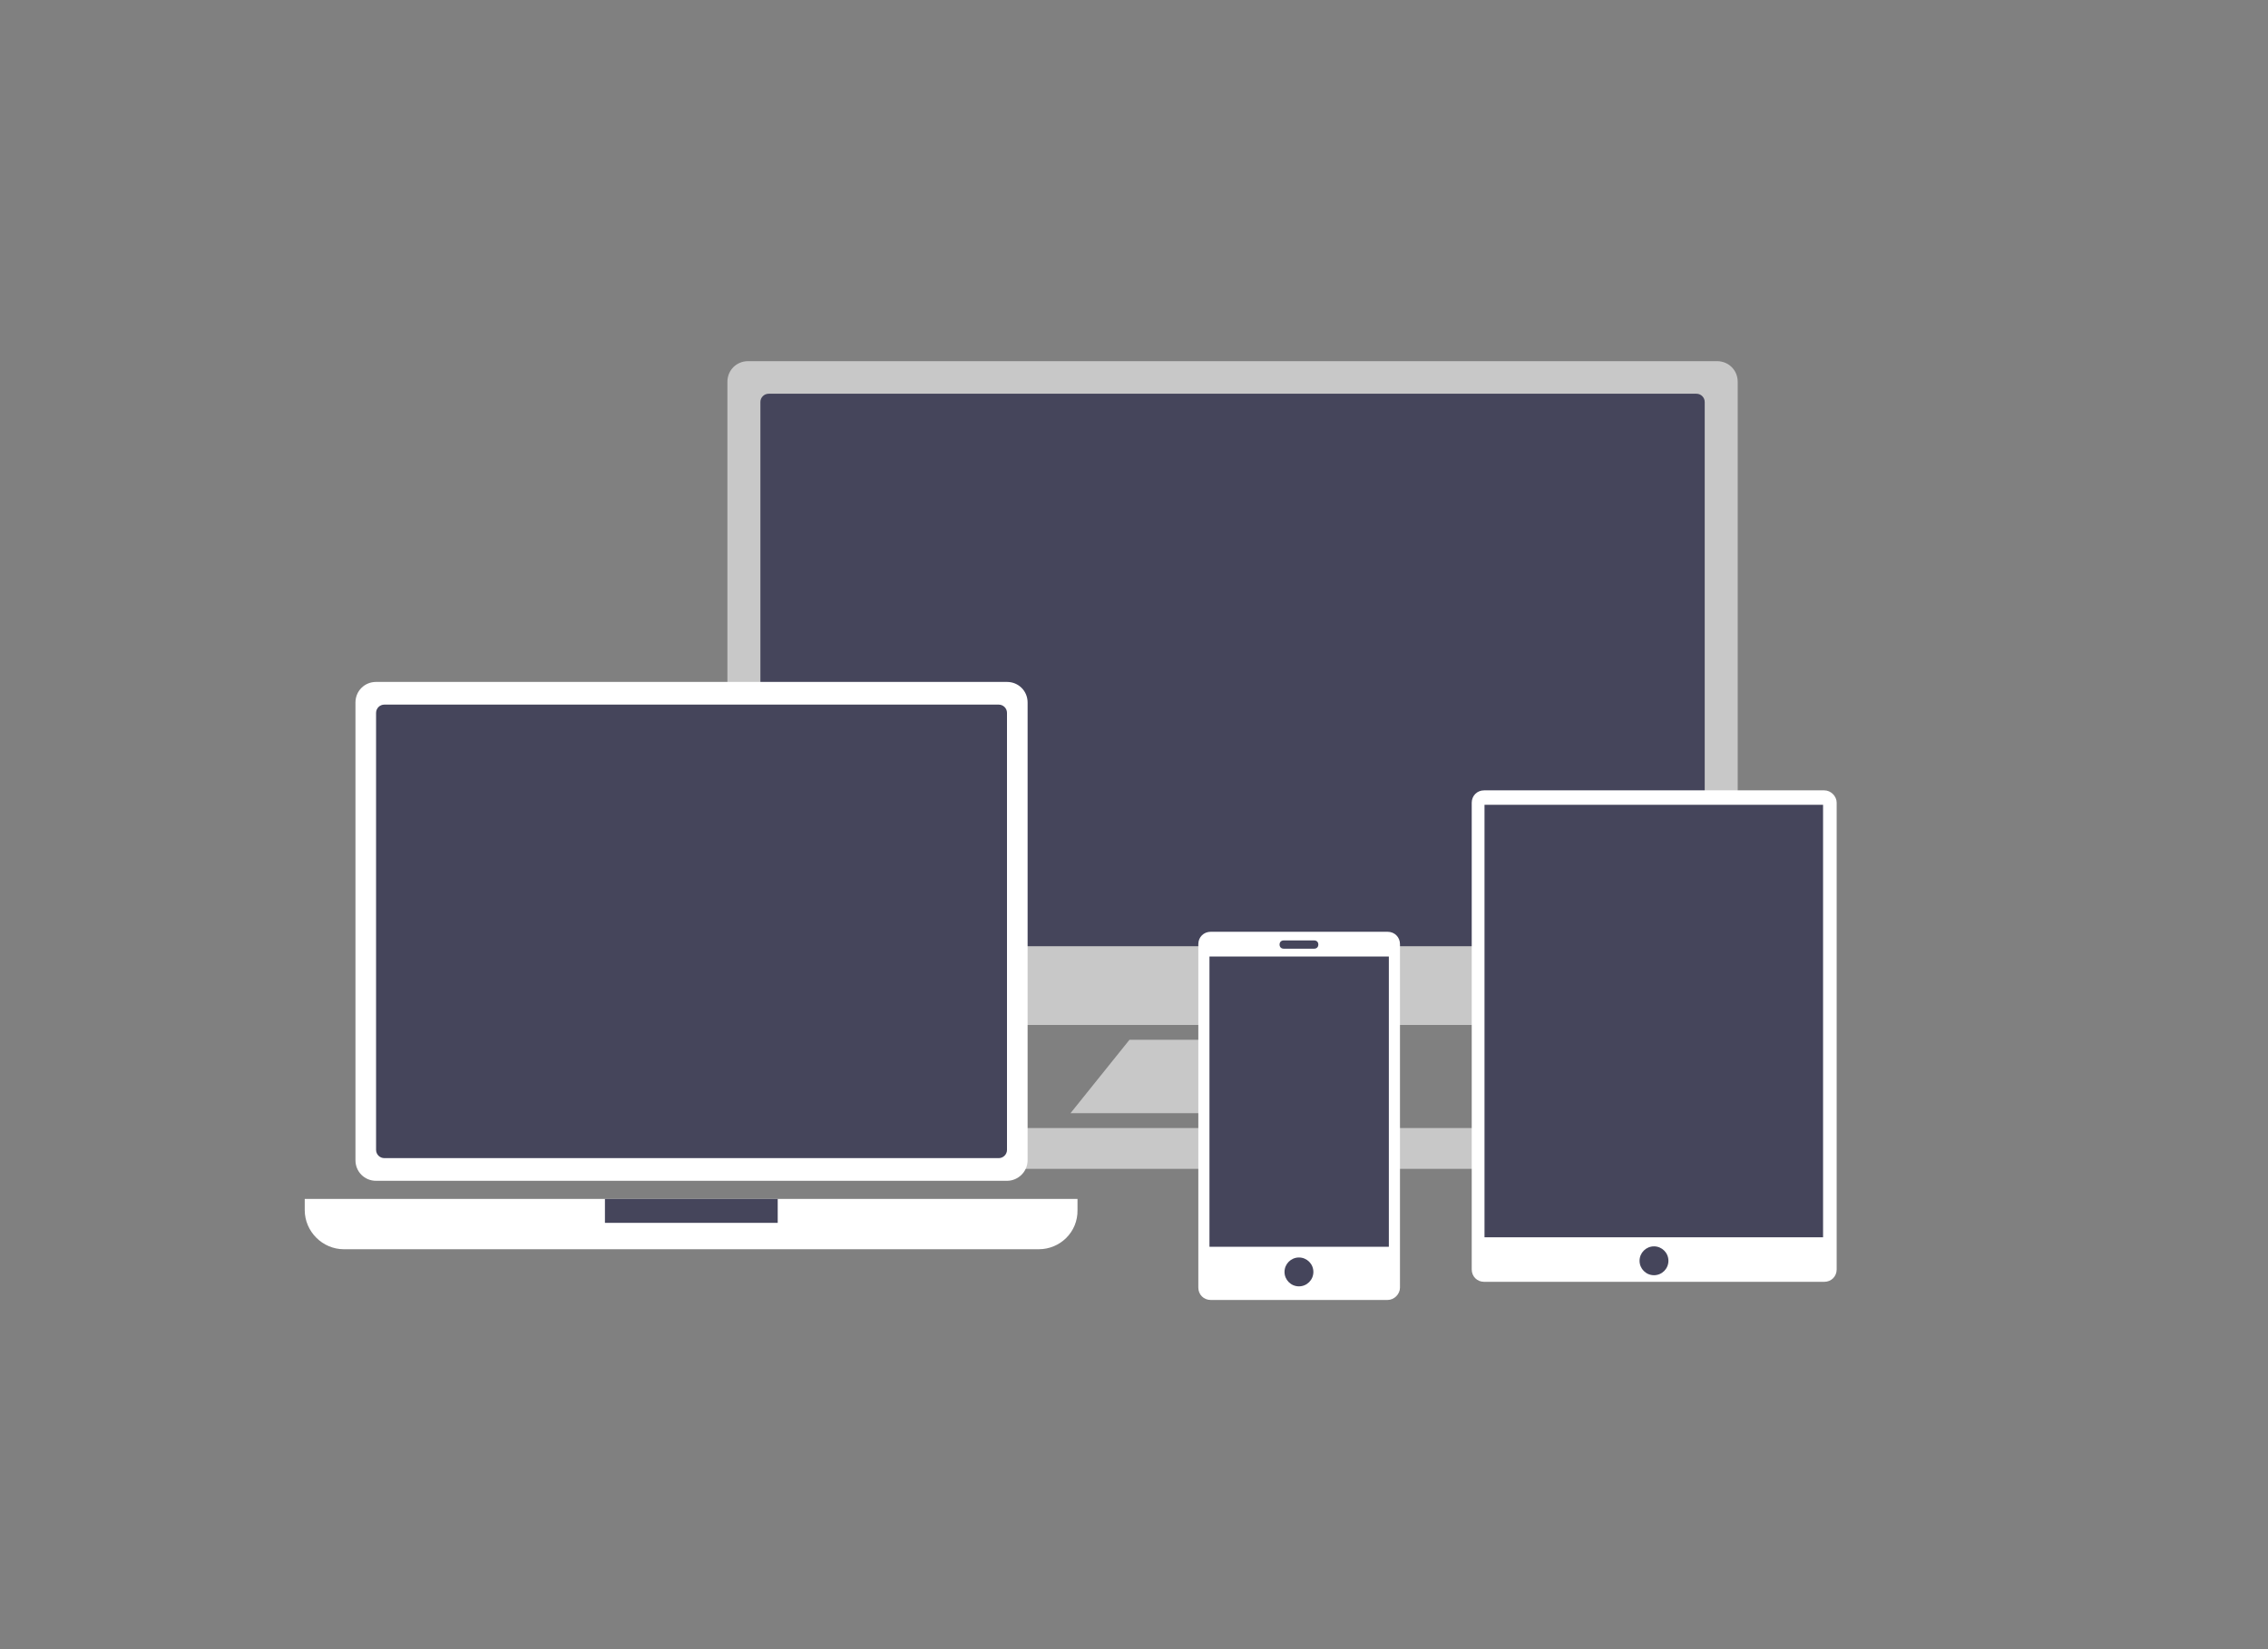
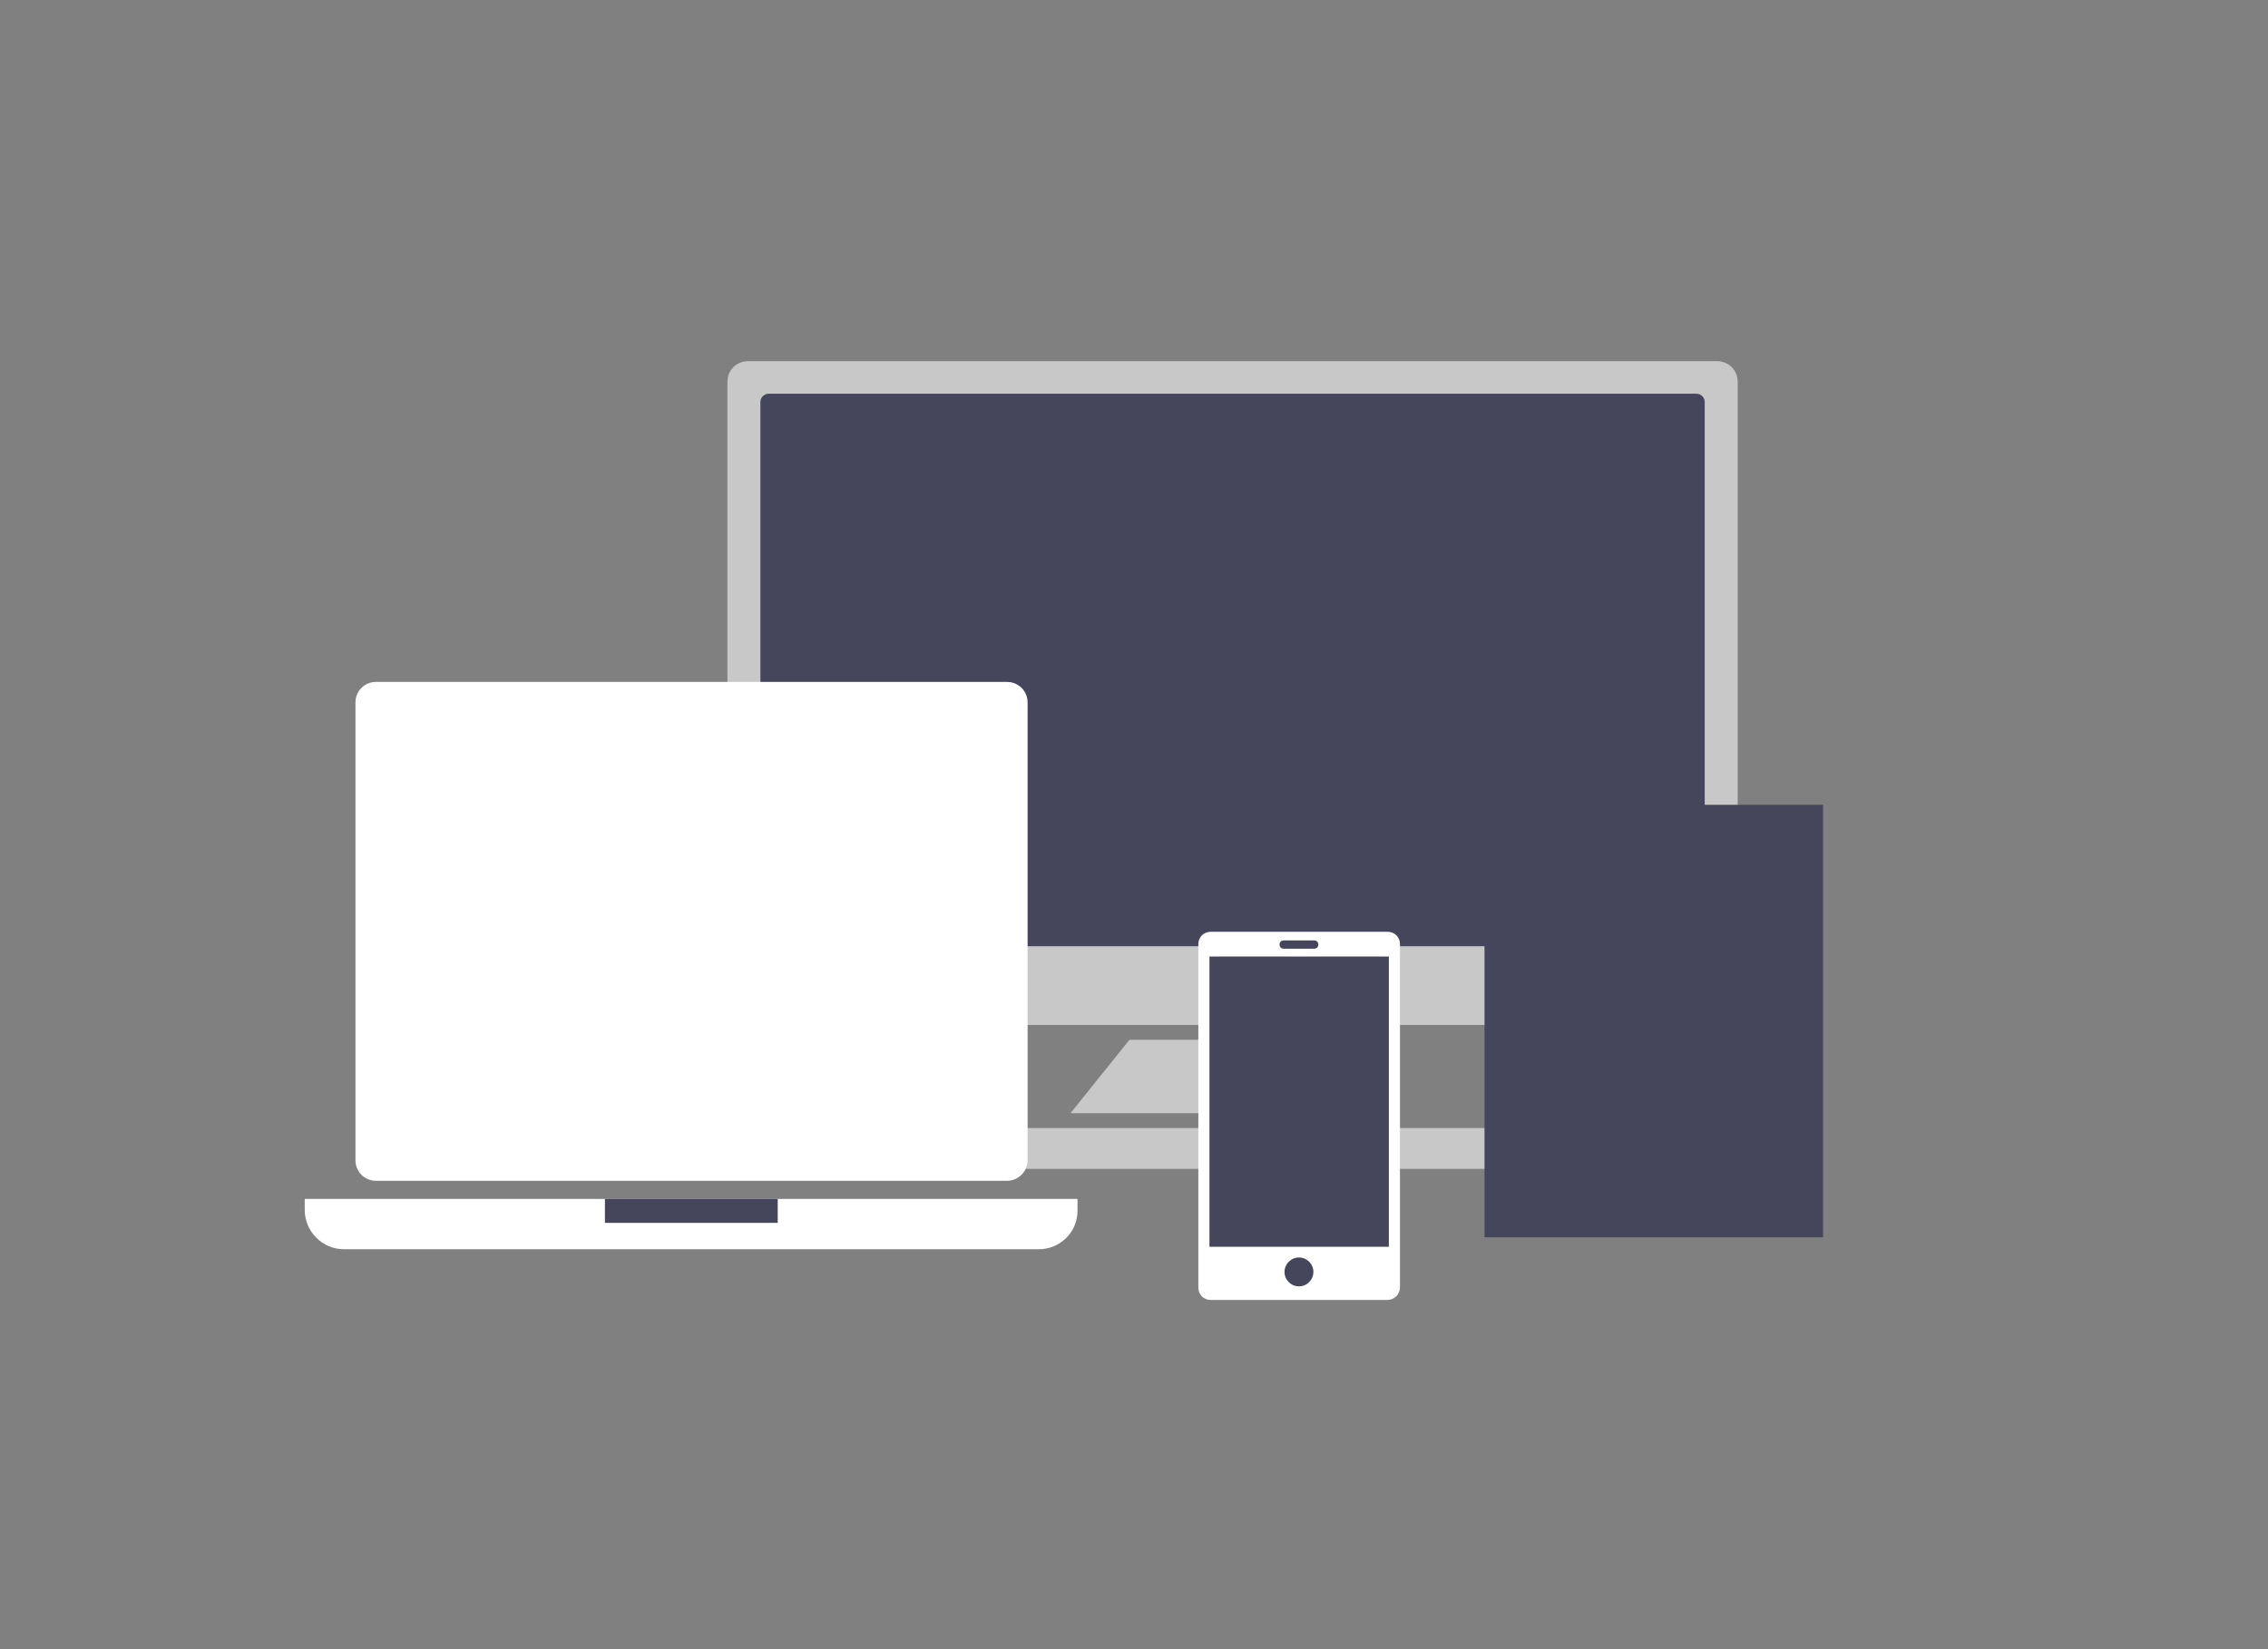
<svg xmlns="http://www.w3.org/2000/svg" version="1.1" id="Layer_1" x="0px" y="0px" viewBox="0 0 550 400" style="enable-background:new 0 0 550 400;" xml:space="preserve">
  <rect x="0" y="0" width="550" height="400" fill="#808080" stroke="none" />
  <style type="text/css">
	.st0{display:none;}
	.st1{display:inline;}
	.st2{fill:#C8C8C8;}
	.st3{fill:#45455B;}
	.st4{fill:#FFFFFF;}
</style>
  <g id="Layer_2_1_" class="st0">
    <g class="st1">
	</g>
  </g>
  <g id="Layer_1_1_">
    <g>
      <path class="st2" d="M416.4,248.6h-235c-2.8,0-5-2.2-5-5v-151c0-2.8,2.2-5,5-5h235c2.8,0,5,2.2,5,5v151    C421.4,246.4,419.1,248.6,416.4,248.6z" />
      <path class="st3" d="M411.4,229.5h-225c-1.1,0-2-0.9-2-2v-130c0-1.1,0.9-2,2-2h225c1.1,0,2,0.9,2,2v130    C413.4,228.6,412.5,229.5,411.4,229.5z" />
      <rect x="224" y="273.6" class="st2" width="153.9" height="9.9" />
      <polygon class="st2" points="320.4,252.2 273.9,252.2 259.6,270 334.6,270   " />
    </g>
    <g>
      <path class="st4" d="M244.2,286.4h-153c-2.8,0-5-2.2-5-5v-111c0-2.8,2.2-5,5-5h153c2.8,0,5,2.2,5,5v111    C249.2,284.2,246.9,286.4,244.2,286.4z" />
-       <path class="st3" d="M242.2,280.9h-149c-1.1,0-2-0.9-2-2v-106c0-1.1,0.9-2,2-2h149c1.1,0,2,0.9,2,2v106    C244.2,280,243.3,280.9,242.2,280.9z" />
      <path class="st4" d="M251.9,303H83.4c-5.2,0-9.5-4.3-9.5-9.5v-2.7h187.4v2.7C261.4,298.8,257.1,303,251.9,303z" />
      <rect x="146.7" y="290.8" class="st3" width="41.9" height="5.8" />
    </g>
    <g>
-       <path class="st4" d="M442.4,191.7h-82.5c-1.7,0-3,1.3-3,3v113.2c0,1.7,1.3,3,3,3h82.5c1.7,0,3-1.3,3-3V194.7    C445.4,193.1,444,191.7,442.4,191.7z" />
      <rect x="360" y="195.2" class="st3" width="82.1" height="104.9" />
      <g>
        <path class="st4" d="M336.5,315.3h-42.9c-1.7,0-3-1.3-3-3V229c0-1.7,1.3-3,3-3h42.9c1.7,0,3,1.3,3,3v83.3     C339.5,313.9,338.1,315.3,336.5,315.3z" />
        <rect x="293.3" y="232" class="st3" width="43.5" height="70.4" />
        <path class="st3" d="M318.7,230.1h-7.4c-0.6,0-1-0.4-1-1l0,0c0-0.6,0.4-1,1-1h7.4c0.6,0,1,0.4,1,1l0,0     C319.7,229.7,319.3,230.1,318.7,230.1z" />
        <circle class="st3" cx="315" cy="308.5" r="3.5" />
-         <circle class="st3" cx="401.1" cy="305.8" r="3.5" />
      </g>
    </g>
  </g>
</svg>